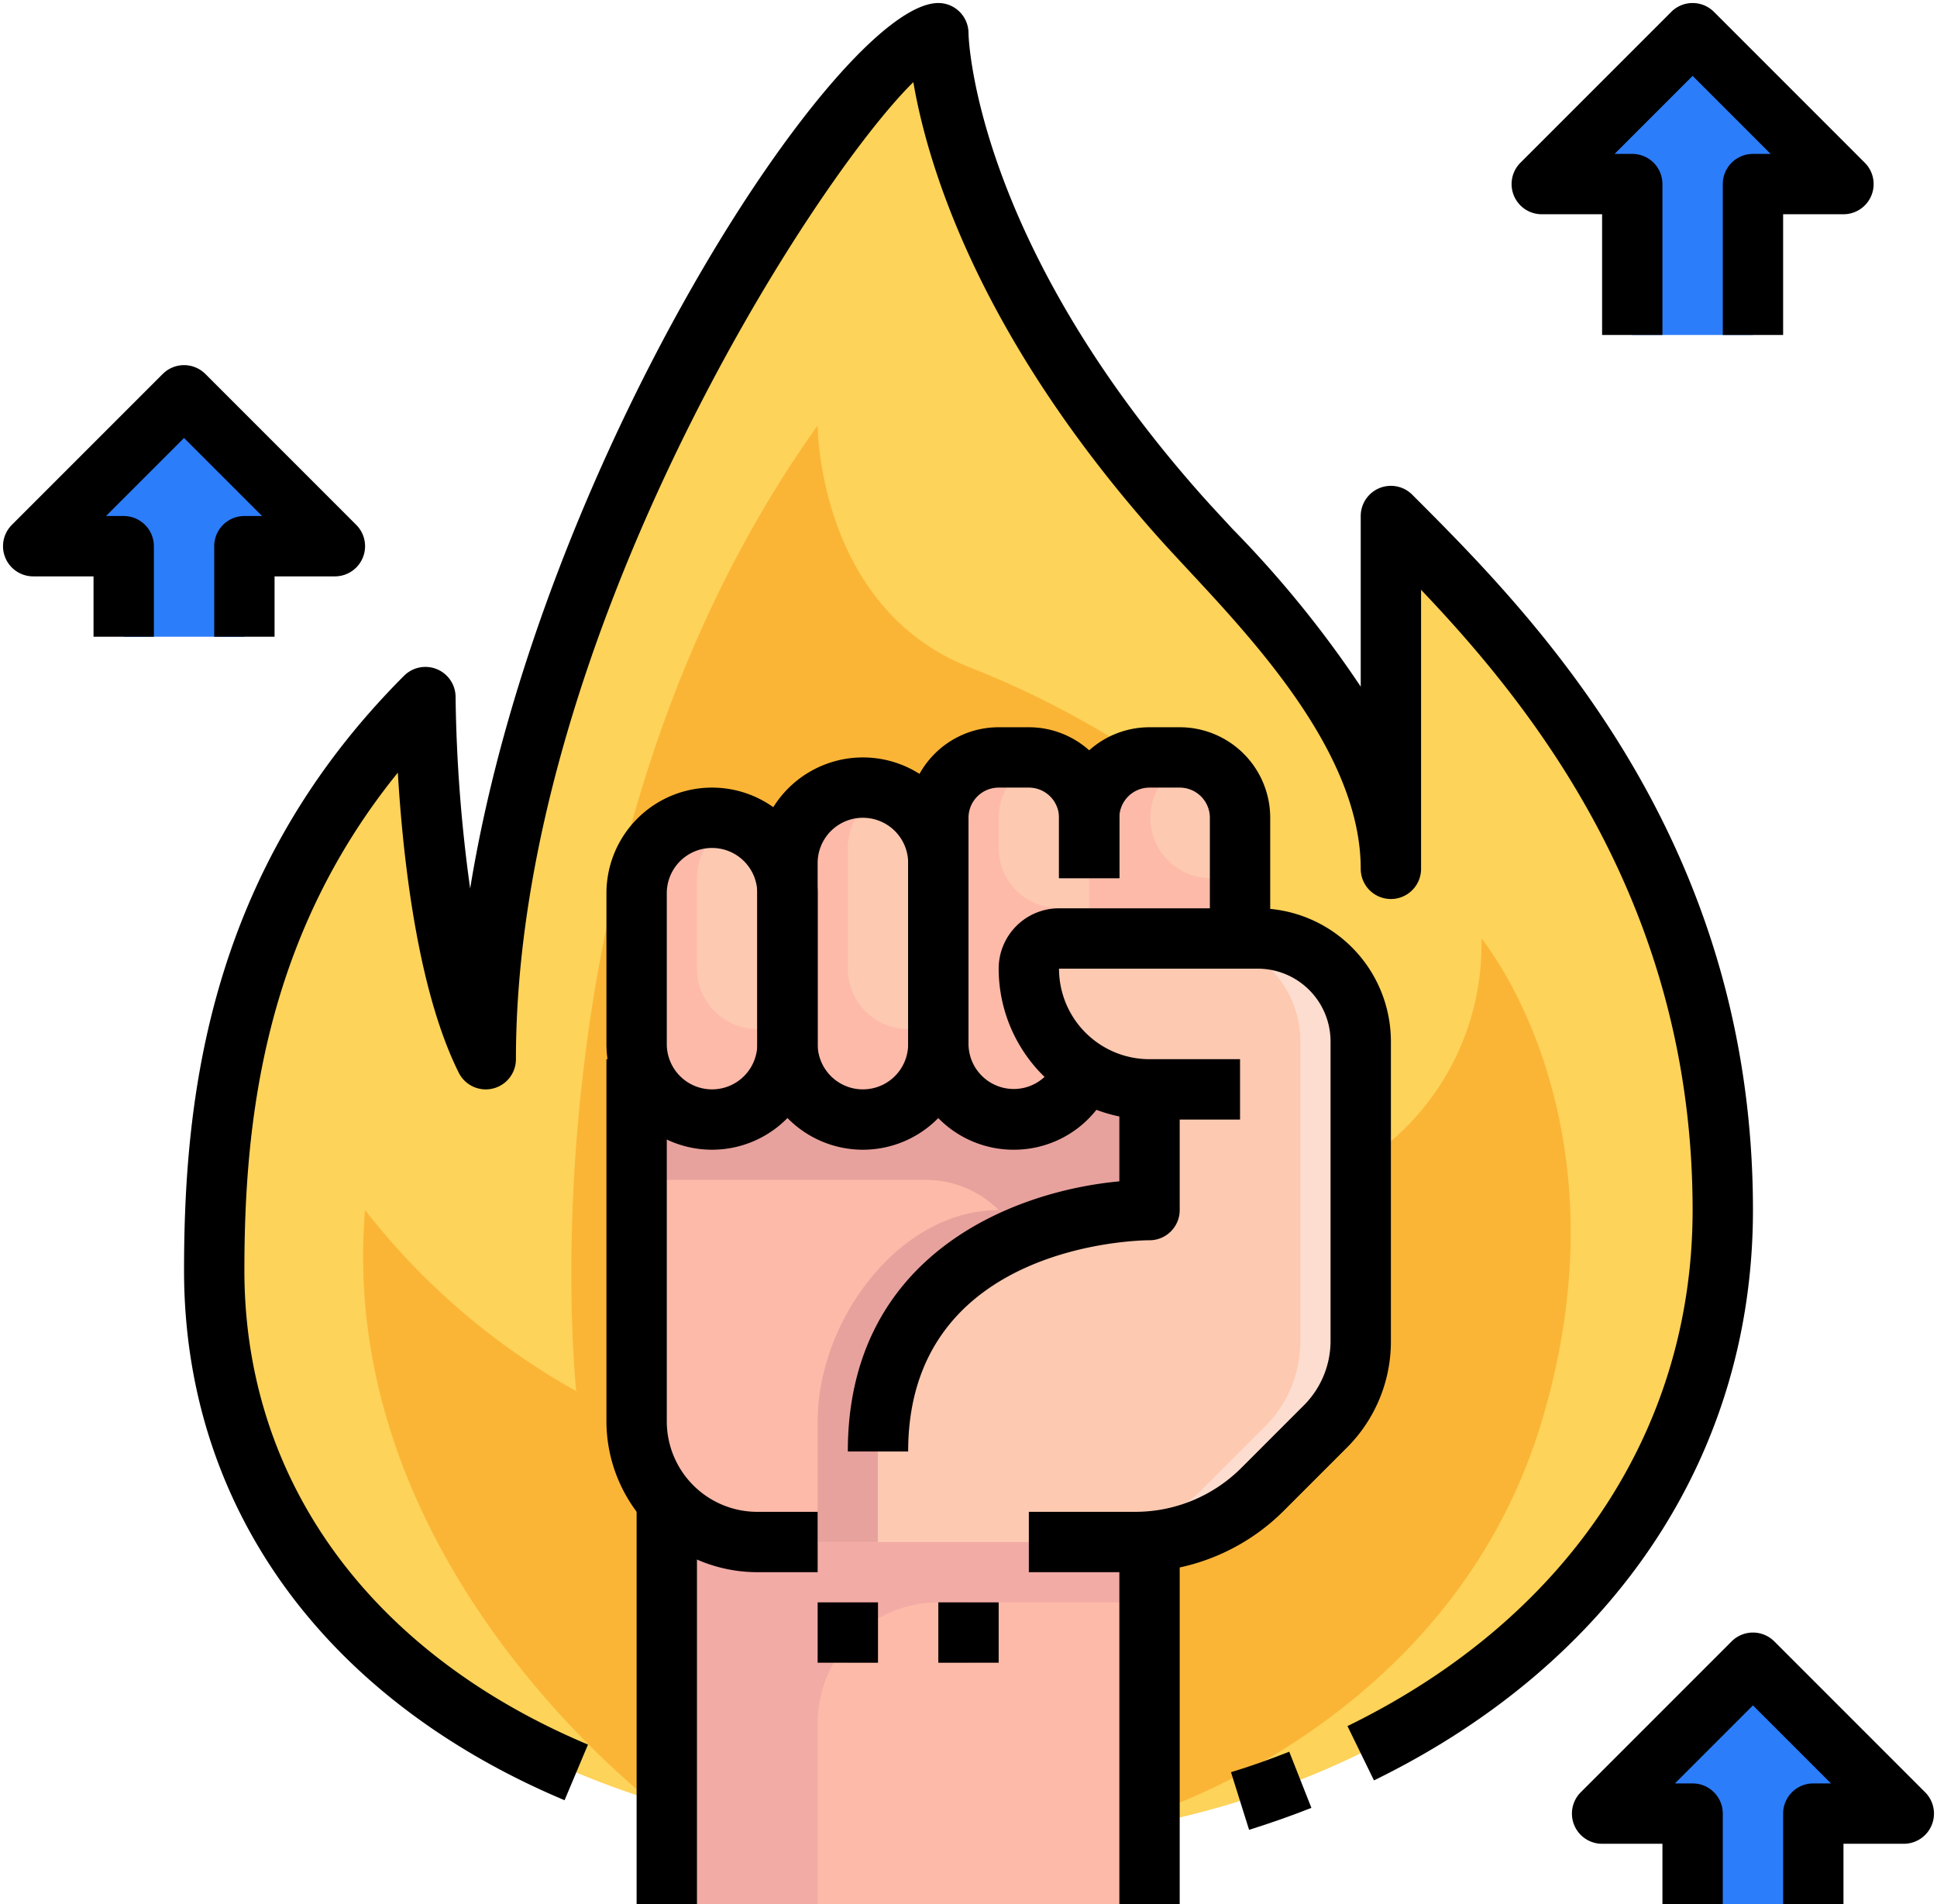
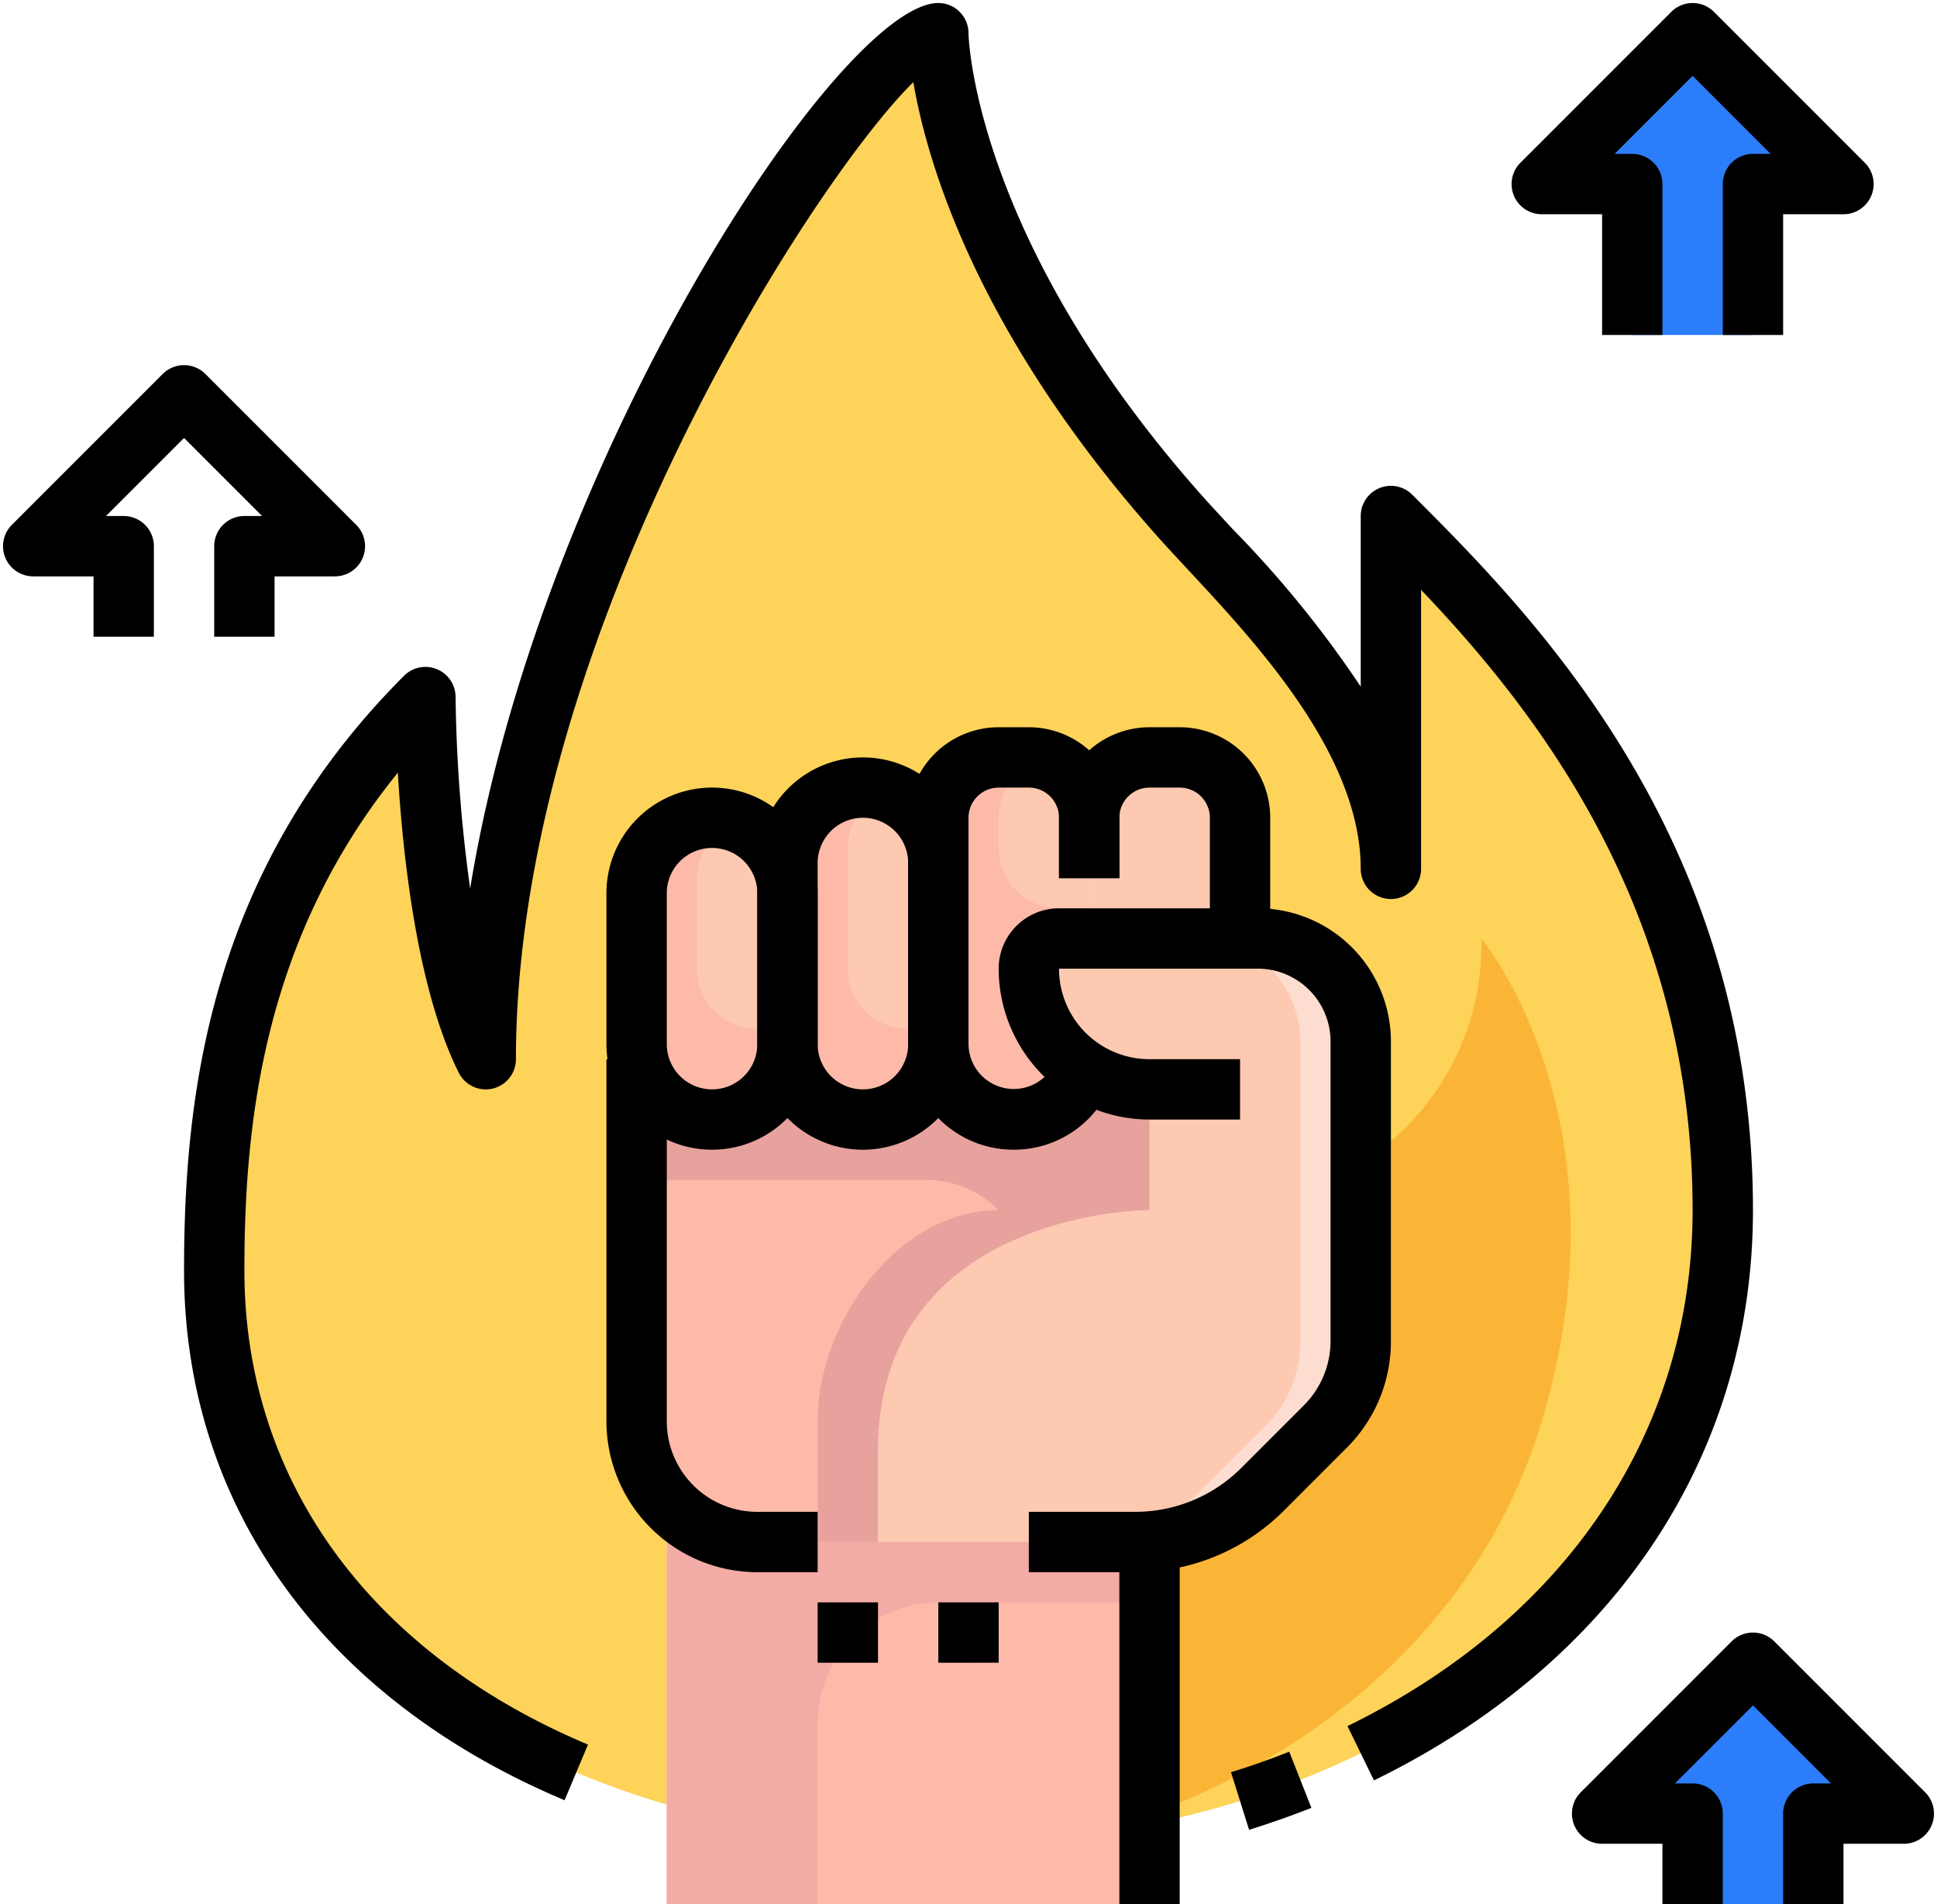
<svg xmlns="http://www.w3.org/2000/svg" height="63.1" preserveAspectRatio="xMidYMid meet" version="1.0" viewBox="-0.1 -0.1 64.2 63.1" width="64.2" zoomAndPan="magnify">
  <g data-name="07_Strong">
    <g id="change1_1">
-       <path d="M11 18L8 18 8 21 4 21 4 18 1 18 6 13 11 18z" fill="#2c7dfa" />
-     </g>
+       </g>
    <g id="change1_2">
      <path d="M61 6L58 6 58 11 54 11 54 6 51 6 56 1 61 6z" fill="#2c7dfa" />
    </g>
    <g id="change1_3">
      <path d="M63 60L60 60 60 63 56 63 56 60 53 60 58 55 63 60z" fill="#2c7dfa" />
    </g>
    <g id="change2_1">
      <path d="M21,35V47a4,4,0,0,0,1,2.64V59.7C13.25,57.14,7,50.93,7,42c0-6,1-13,7-19,0,0,0,8,2,12C16,19.08,28.58,1,31,1c0,0,0,7,8,16,2.26,2.55,7,6.89,7,11.69V17c4,4,11,11.06,11,23,0,10.84-8.45,18.21-19,20.35V50.98a5.971,5.971,0,0,0,3.76-1.74l2.07-2.07A4,4,0,0,0,45,44.34V34.41A3.414,3.414,0,0,0,41.59,31H41V27a2.006,2.006,0,0,0-2-2H38a2.006,2.006,0,0,0-2,2,2.006,2.006,0,0,0-2-2H33a2.006,2.006,0,0,0-2,2v1.5a2.5,2.5,0,0,0-5,0v1a2.5,2.5,0,0,0-5,0v5a2.734,2.734,0,0,0,.05.5Z" fill="#fdd359" />
    </g>
    <g id="change3_1">
      <path d="M51,47c3-10-2-16-2-16a8.564,8.564,0,0,1-4,7.455V44.34a4,4,0,0,1-1.17,2.83l-2.07,2.07A5.971,5.971,0,0,1,38,50.98V60S48,57,51,47Z" fill="#fbb536" />
    </g>
    <g id="change3_2">
-       <path d="M22,49.64A4,4,0,0,1,21,47V35h.05a2.734,2.734,0,0,1-.05-.5v-5a2.5,2.5,0,1,1,5,0v-1a2.5,2.5,0,1,1,5,0V27a2.006,2.006,0,0,1,2-2h1a2.006,2.006,0,0,1,2,2,2,2,0,0,1,1.8-1.98A30.718,30.718,0,0,0,32,22c-5-2-5-8-5-8-10,14-8,32-8,32a23.129,23.129,0,0,1-7-6c-.853,10.24,7.026,17.562,9.358,19.492.215.068.424.144.642.208Z" fill="#fbb536" />
-     </g>
+       </g>
    <g id="change4_1">
      <path d="M41,27v4H36V27a2.006,2.006,0,0,1,2-2h1A2.006,2.006,0,0,1,41,27Z" fill="#fdc9b1" />
    </g>
    <g id="change4_2">
      <path d="M34,32a3.979,3.979,0,0,0,1.84,3.36A2.474,2.474,0,0,1,33.5,37,2.492,2.492,0,0,1,31,34.5V27a2.006,2.006,0,0,1,2-2h1a2.006,2.006,0,0,1,2,2v4H35A1,1,0,0,0,34,32Z" fill="#fdc9b1" />
    </g>
    <g id="change4_3">
      <path d="M31,28.5v6a2.5,2.5,0,1,1-5,0v-6a2.5,2.5,0,1,1,5,0Z" fill="#fdc9b1" />
    </g>
    <g id="change4_4">
      <path d="M26,29.5v5a2.5,2.5,0,0,1-4.95.5,2.734,2.734,0,0,1-.05-.5v-5a2.5,2.5,0,1,1,5,0Z" fill="#fdc9b1" />
    </g>
    <g id="change5_1">
      <path d="M21.73,36.27A2.5,2.5,0,0,0,26,34.5a2.5,2.5,0,0,0,5,0A2.492,2.492,0,0,0,33.5,37a2.474,2.474,0,0,0,2.34-1.64A3.939,3.939,0,0,0,38,36v4s-9,0-9,8v3H25a4.009,4.009,0,0,1-4-4V35h.05A2.5,2.5,0,0,0,21.73,36.27Z" fill="#fdbaa9" />
    </g>
    <g id="change4_5">
      <path d="M38,50.98c-.16.01-.33.02-.49.02H29V48c0-8,9-8,9-8V36a3.939,3.939,0,0,1-2.16-.64A3.979,3.979,0,0,1,34,32a1,1,0,0,1,1-1h6.59A3.414,3.414,0,0,1,45,34.41v9.93a4,4,0,0,1-1.17,2.83l-2.07,2.07A5.971,5.971,0,0,1,38,50.98Z" fill="#fdc9b1" />
    </g>
    <g id="change6_1">
      <path d="M44,32a3.415,3.415,0,0,0-2.41-1h-2A3.414,3.414,0,0,1,43,34.41v9.93a4,4,0,0,1-1.17,2.83l-2.07,2.07A5.971,5.971,0,0,1,36,50.98c-.16.01-.33.02-.49.02h2c.16,0,.33-.01.49-.02a5.971,5.971,0,0,0,3.76-1.74l2.07-2.07A4,4,0,0,0,45,44.34V34.41A3.415,3.415,0,0,0,44,32Z" fill="#fdddcf" />
    </g>
    <g id="change5_2">
      <path d="M22,59.7V49.64A3.984,3.984,0,0,0,25,51H37.51c.16,0,.33-.01.49-.02V63H22Z" fill="#fdbaa9" />
    </g>
    <g id="change4_6">
      <path d="M41,31H36V27a2.006,2.006,0,0,1,2-2h1a2.006,2.006,0,0,1,2,2Z" fill="#fdc9b1" />
    </g>
    <g id="change4_7">
      <path d="M34,32a3.979,3.979,0,0,0,1.84,3.36A2.474,2.474,0,0,1,33.5,37,2.492,2.492,0,0,1,31,34.5V27a2.006,2.006,0,0,1,2-2h1a2.006,2.006,0,0,1,2,2v4H35A1,1,0,0,0,34,32Z" fill="#fdc9b1" />
    </g>
    <g id="change4_8">
      <path d="M31,34.5a2.5,2.5,0,1,1-5,0v-6a2.5,2.5,0,1,1,5,0Z" fill="#fdc9b1" />
    </g>
    <g id="change4_9">
      <path d="M26,34.5a2.5,2.5,0,0,1-4.27,1.77,2.458,2.458,0,0,1-.62-1.03A2.546,2.546,0,0,1,21,34.5v-5a2.5,2.5,0,1,1,5,0Z" fill="#fdc9b1" />
    </g>
    <g id="change5_3">
-       <path d="M41,29H40a2,2,0,0,1-.5-3.929A1.965,1.965,0,0,0,39,25H38a2.006,2.006,0,0,0-2,2v4h5Z" fill="#fdbaa9" />
-     </g>
+       </g>
    <g id="change5_4">
      <path d="M31,34.5V34H30a2,2,0,0,1-2-2V28a2,2,0,0,1,1.285-1.862A2.471,2.471,0,0,0,28.5,26,2.5,2.5,0,0,0,26,28.5v6a2.5,2.5,0,0,0,5,0Z" fill="#fdbaa9" />
    </g>
    <g id="change5_5">
      <path d="M26,34.5V34H25a2,2,0,0,1-2-2V29a2,2,0,0,1,1.285-1.862A2.471,2.471,0,0,0,23.5,27,2.5,2.5,0,0,0,21,29.5v5a2.546,2.546,0,0,0,.11.74,2.458,2.458,0,0,0,.62,1.03A2.5,2.5,0,0,0,26,34.5Z" fill="#fdbaa9" />
    </g>
    <g id="change5_6">
      <path d="M35.84,35.36A3.979,3.979,0,0,1,34,32a1,1,0,0,1,1-1h1V30H35a2,2,0,0,1-2-2V27a2,2,0,0,1,1.5-1.929A1.965,1.965,0,0,0,34,25H33a2.006,2.006,0,0,0-2,2v7.5A2.492,2.492,0,0,0,33.5,37,2.474,2.474,0,0,0,35.84,35.36Z" fill="#fdbaa9" />
    </g>
    <g id="change7_1">
      <path d="M35.84,35.36A2.474,2.474,0,0,1,33.5,37,2.492,2.492,0,0,1,31,34.5a2.5,2.5,0,1,1-5,0,2.5,2.5,0,0,1-4.95.5H21v4h9.586A3.415,3.415,0,0,1,33,40h0c-3.314,0-6,3.686-6,7v4h2V48c0-8,9-8,9-8V36A3.939,3.939,0,0,1,35.84,35.36Z" fill="#e8a29d" />
    </g>
    <g id="change8_1">
      <path d="M37.51,51H25a3.984,3.984,0,0,1-3-1.36V63h5V57a4,4,0,0,1,4-4h7V50.98C37.84,50.99,37.67,51,37.51,51Z" fill="#f2aba5" />
    </g>
    <g id="change9_1">
      <path d="M31 53H32V55H31z" fill="#e5948f" />
    </g>
    <g id="change9_2">
      <path d="M28 53H29V55H28z" fill="#e5948f" />
    </g>
    <g id="change10_1">
      <path d="M37.515,52H34V50h3.515a4.967,4.967,0,0,0,3.535-1.464l2.072-2.072A3.02,3.02,0,0,0,44,44.343V34.414A2.414,2.414,0,0,0,41.586,32H35a3,3,0,0,0,3,3h3v2H38a5.006,5.006,0,0,1-5-5,2,2,0,0,1,2-2h6.586A4.415,4.415,0,0,1,46,34.414v9.929a4.966,4.966,0,0,1-1.464,3.535L42.464,49.95A6.954,6.954,0,0,1,37.515,52Z" fill="inherit" />
    </g>
    <g id="change10_2">
      <path d="M42,31H40V27a1,1,0,0,0-1-1H38a1,1,0,0,0-1,1v2H35V27a3,3,0,0,1,3-3h1a3,3,0,0,1,3,3Z" fill="inherit" />
    </g>
    <g id="change10_3">
      <path d="M33.5,38A3.493,3.493,0,0,1,30,34.5V27a3,3,0,0,1,3-3h1a3,3,0,0,1,3,3v2H35V27a1,1,0,0,0-1-1H33a1,1,0,0,0-1,1v7.5a1.5,1.5,0,0,0,2.9.526l1.886.667A3.482,3.482,0,0,1,33.5,38Z" fill="inherit" />
    </g>
    <g id="change10_4">
      <path d="M28.5,38A3.5,3.5,0,0,1,25,34.5v-6a3.5,3.5,0,0,1,7,0v6A3.5,3.5,0,0,1,28.5,38Zm0-11A1.5,1.5,0,0,0,27,28.5v6a1.5,1.5,0,0,0,3,0v-6A1.5,1.5,0,0,0,28.5,27Z" fill="inherit" />
    </g>
    <g id="change10_5">
      <path d="M23.5,38A3.5,3.5,0,0,1,20,34.5v-5a3.5,3.5,0,0,1,7,0v5A3.5,3.5,0,0,1,23.5,38Zm0-10A1.5,1.5,0,0,0,22,29.5v5a1.5,1.5,0,0,0,3,0v-5A1.5,1.5,0,0,0,23.5,28Z" fill="inherit" />
    </g>
    <g id="change10_6">
      <path d="M27,52H25a5.006,5.006,0,0,1-5-5V35h2V47a3,3,0,0,0,3,3h2Z" fill="inherit" />
    </g>
    <g id="change10_7">
-       <path d="M30,48H28c0-6.479,5.418-8.62,9-8.952V36h2v4a1,1,0,0,1-1,1C37.675,41,30,41.109,30,48Z" fill="inherit" />
-     </g>
+       </g>
    <g id="change10_8">
      <path d="M37 50.833H39V63H37z" fill="inherit" />
    </g>
    <g id="change10_9">
-       <path d="M21 49.64H23V63H21z" fill="inherit" />
-     </g>
+       </g>
    <g id="change10_10">
      <path d="M41.3,60.538l-.6-1.91c.659-.2,1.309-.434,1.931-.679l.734,1.861C42.7,60.073,42,60.318,41.3,60.538Z" fill="inherit" />
    </g>
    <g id="change10_11">
      <path d="M18.612,59.557C10.6,56.185,6,49.786,6,42c0-5.78.829-13.243,7.293-19.707A1,1,0,0,1,15,23a50.088,50.088,0,0,0,.483,6.344C17.8,15.1,27.745,0,31,0a1,1,0,0,1,1,1c0,.063.141,6.778,7.748,15.335.3.336.64.7,1.009,1.1A35.916,35.916,0,0,1,45,22.654V17a1,1,0,0,1,1.707-.707C50.654,20.24,58,27.586,58,40c0,8.111-4.578,15-12.561,18.9l-.878-1.8C51.831,53.551,56,47.317,56,40c0-9.986-5.175-16.54-9-20.555v9.247a1,1,0,1,1-2,0c0-3.764-3.435-7.453-5.707-9.894-.38-.409-.733-.788-1.041-1.133-5.979-6.727-7.627-12.383-8.08-15.043C26.831,5.9,17,21.155,17,35a1,1,0,0,1-1.895.447c-1.378-2.758-1.855-7.176-2.019-9.943C8.619,31.016,8,37.141,8,42c0,6.941,4.151,12.669,11.388,15.713Z" fill="inherit" />
    </g>
    <g id="change10_12">
      <path d="M27 53H29V55H27z" fill="inherit" />
    </g>
    <g id="change10_13">
      <path d="M31 53H33V55H31z" fill="inherit" />
    </g>
    <g id="change10_14">
      <path d="M59,11H57V6a1,1,0,0,1,1-1h.586L56,2.414,53.414,5H54a1,1,0,0,1,1,1v5H53V7H51a1,1,0,0,1-.707-1.707l5-5a1,1,0,0,1,1.414,0l5,5A1,1,0,0,1,61,7H59Z" fill="inherit" />
    </g>
    <g id="change10_15">
      <path d="M9,21H7V18a1,1,0,0,1,1-1h.586L6,14.414,3.414,17H4a1,1,0,0,1,1,1v3H3V19H1a1,1,0,0,1-.707-1.707l5-5a1,1,0,0,1,1.414,0l5,5A1,1,0,0,1,11,19H9Z" fill="inherit" />
    </g>
    <g id="change10_16">
      <path d="M61,63H59V60a1,1,0,0,1,1-1h.586L58,56.414,55.414,59H56a1,1,0,0,1,1,1v3H55V61H53a1,1,0,0,1-.707-1.707l5-5a1,1,0,0,1,1.414,0l5,5A1,1,0,0,1,63,61H61Z" fill="inherit" />
    </g>
  </g>
</svg>